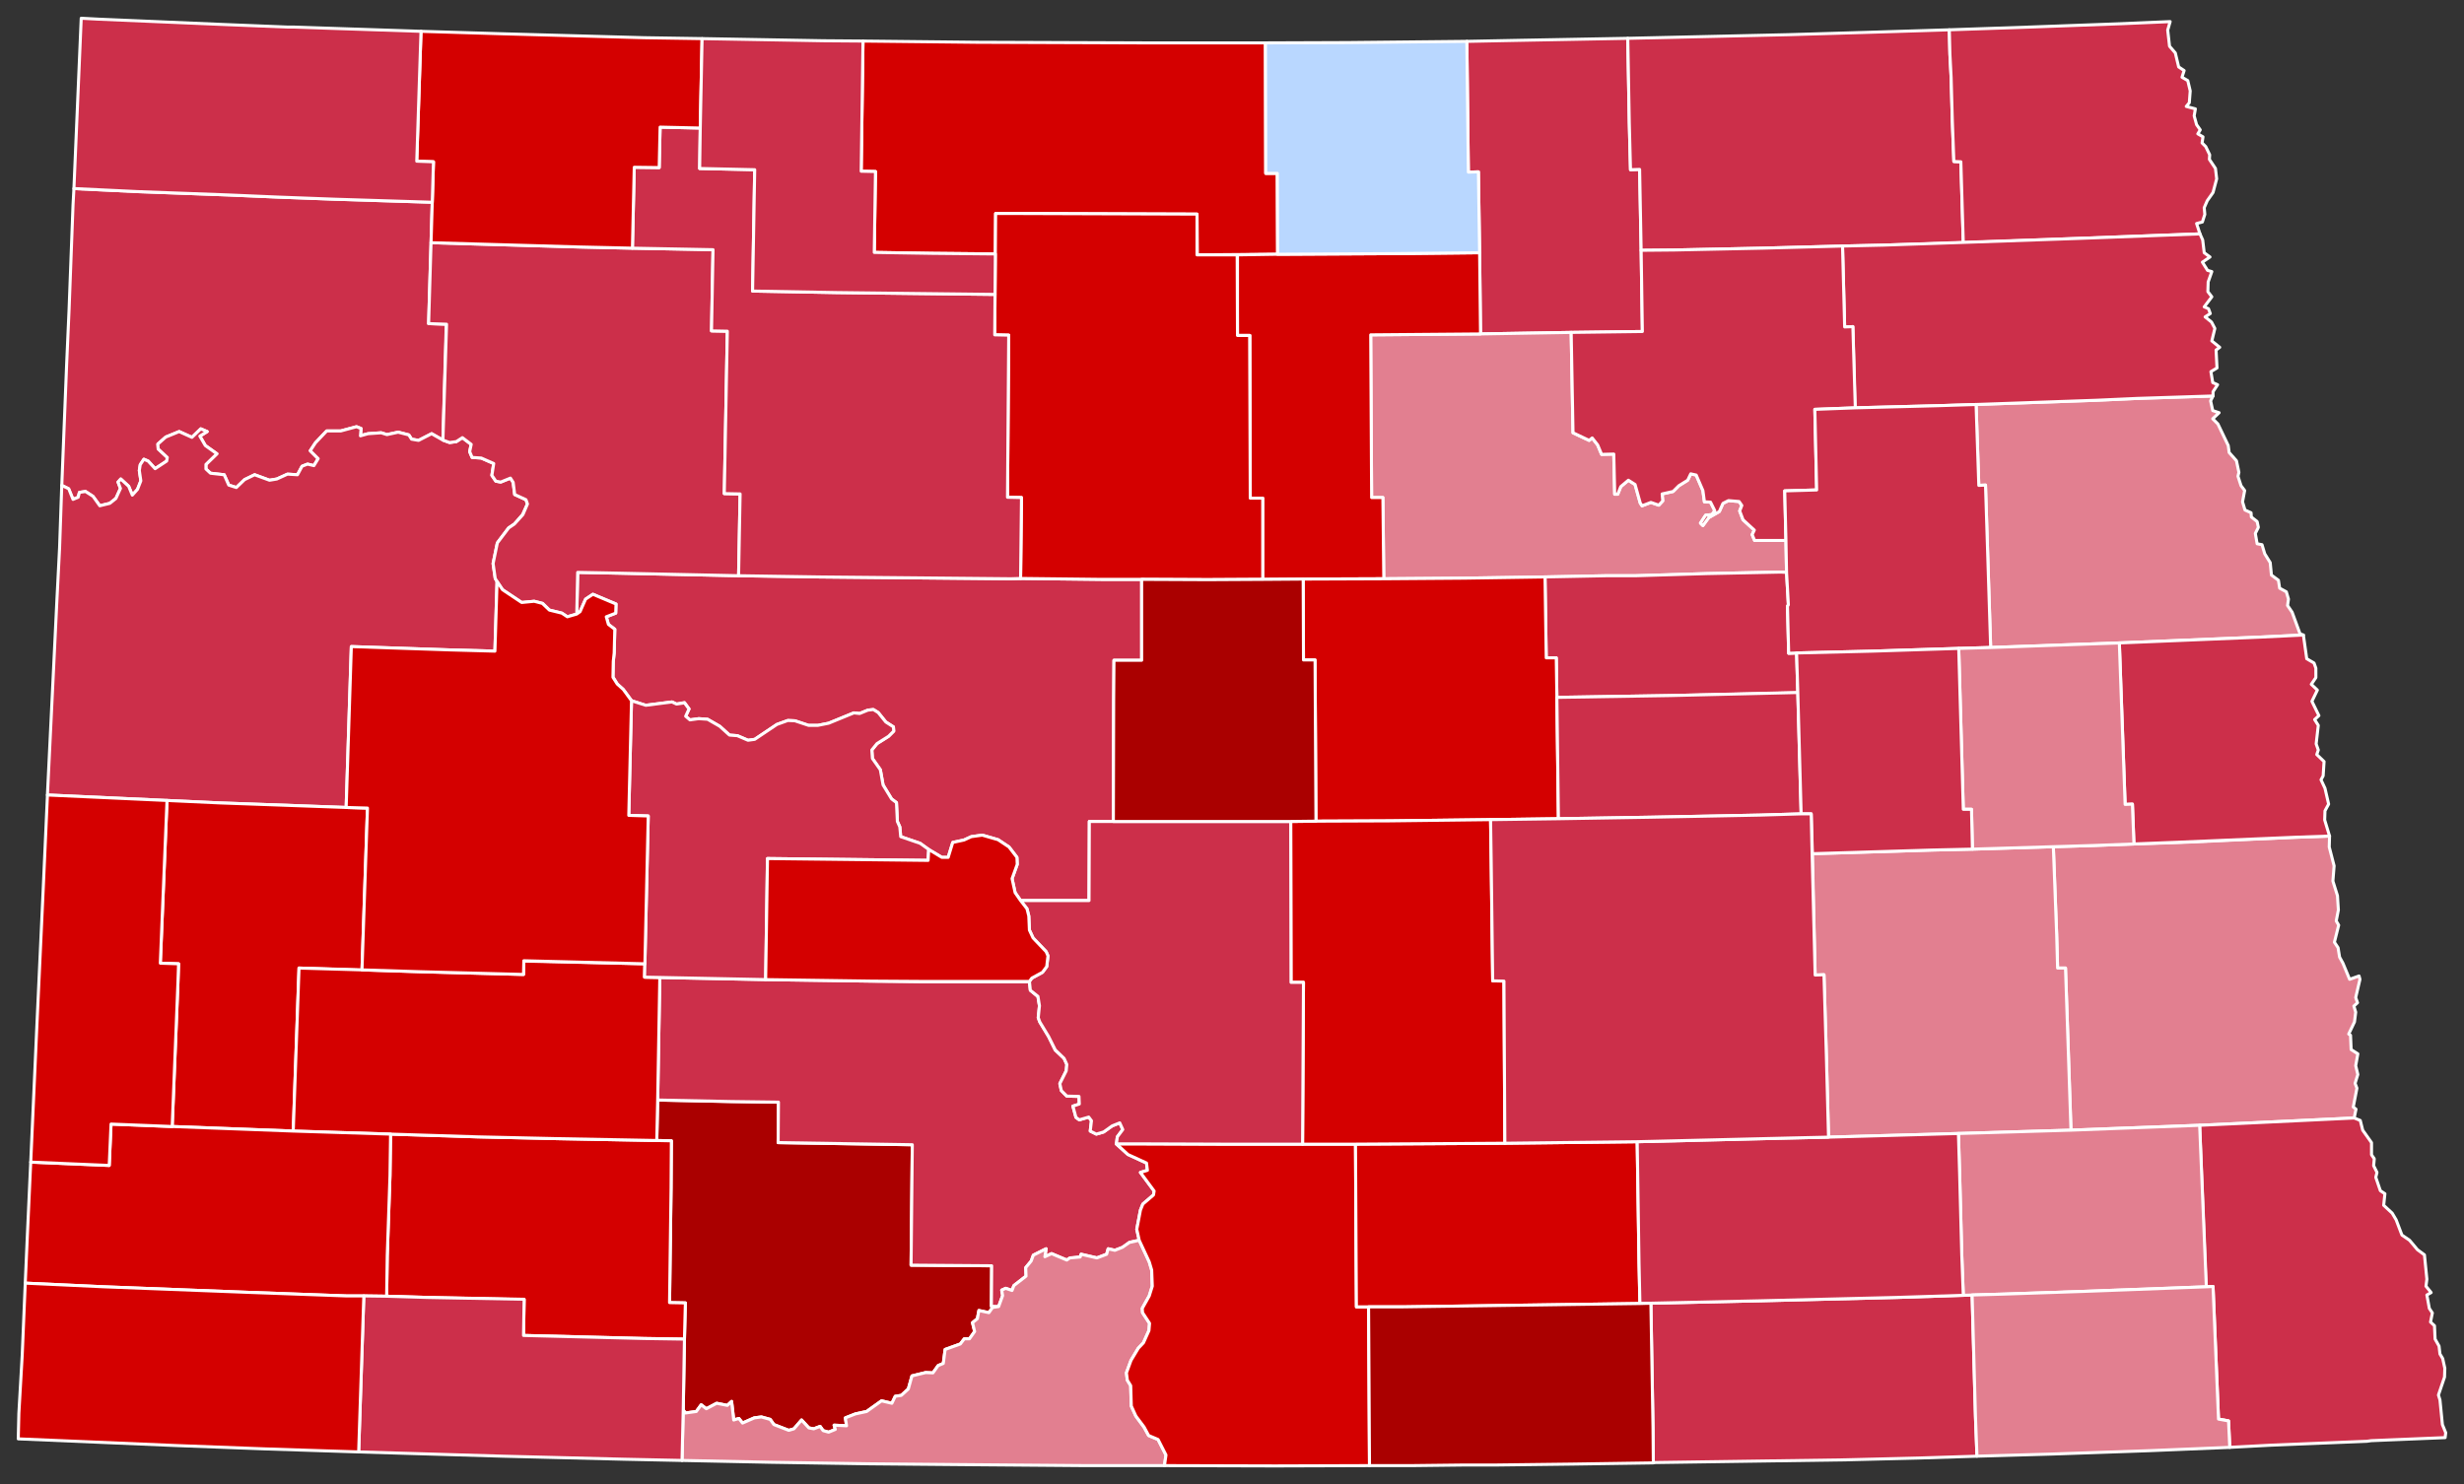
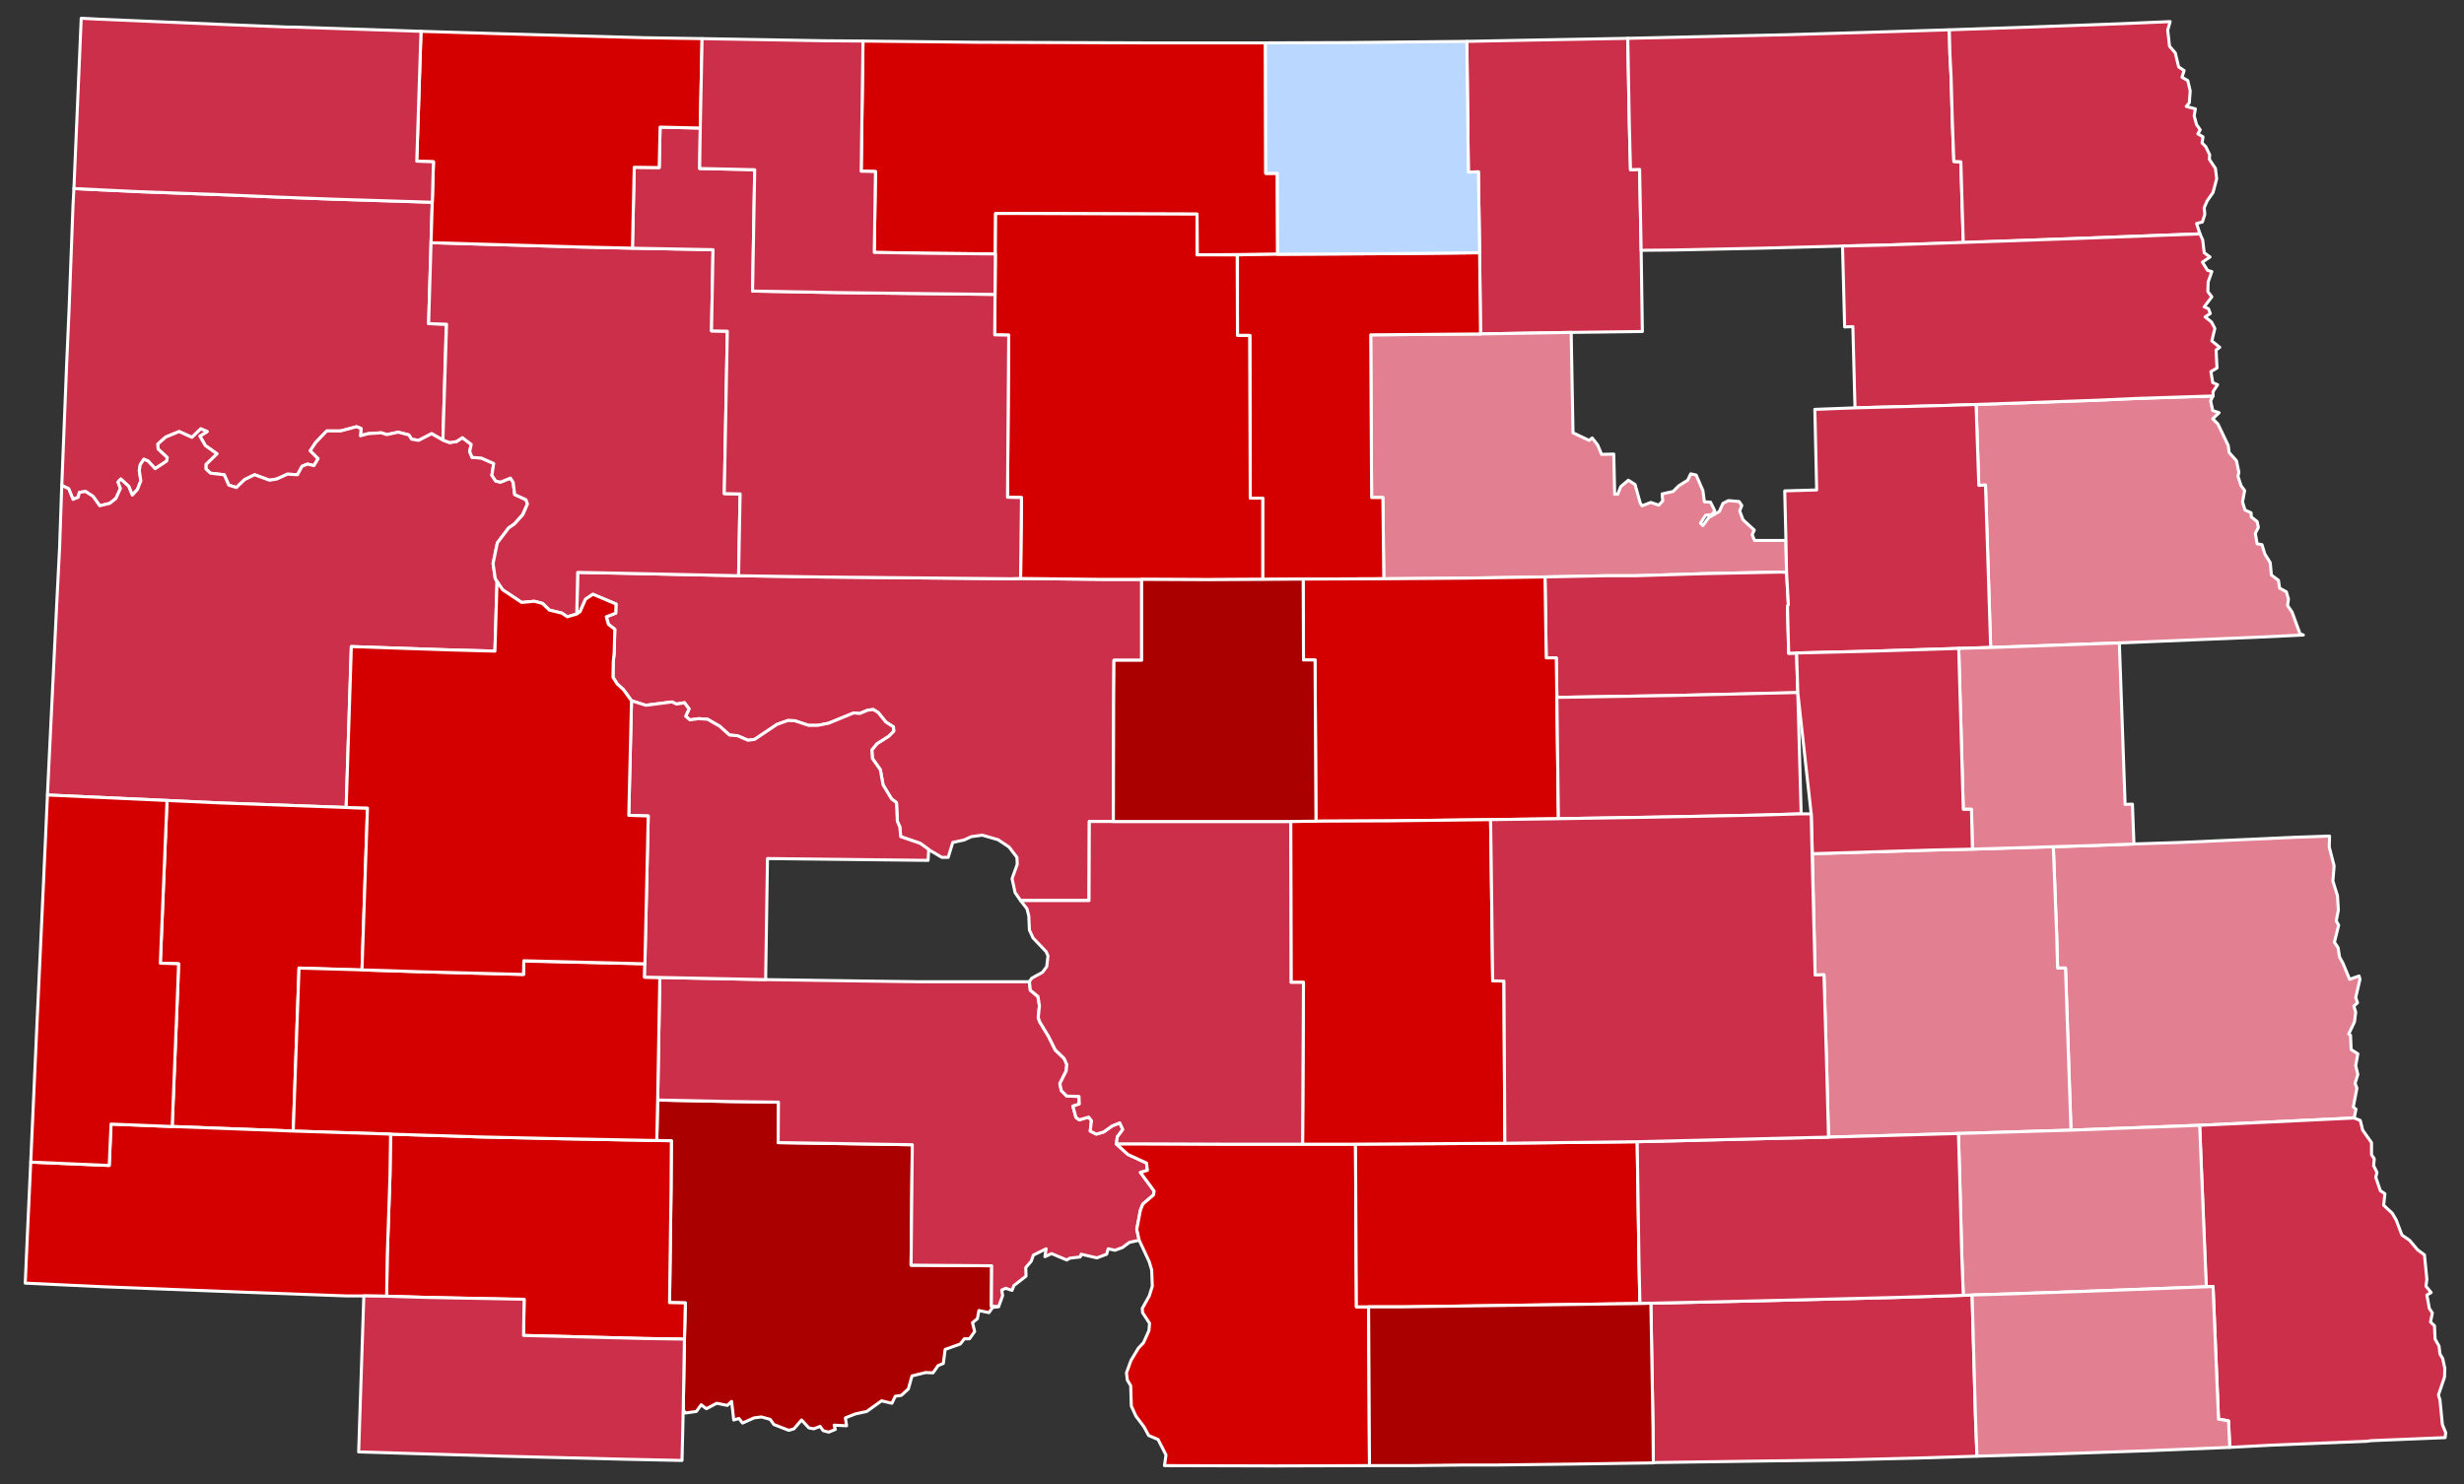
<svg xmlns="http://www.w3.org/2000/svg" xmlns:ns1="http://sodipodi.sourceforge.net/DTD/sodipodi-0.dtd" xmlns:ns2="http://www.inkscape.org/namespaces/inkscape" version="1.2" viewBox="0 0 810 488" width="810" height="488" id="svg3020" ns1:docname="North_Dakota_Presidential_Election_Results_1988.svg" ns2:version="0.92.3 (2405546, 2018-03-11)">
  <rect x="0" y="0" width="810" height="488" fill="#333333" stroke="none" />
  <defs id="defs3024" />
  <ns1:namedview pagecolor="#ffffff" bordercolor="#666666" borderopacity="1" objecttolerance="10" gridtolerance="10" guidetolerance="10" ns2:pageopacity="0" ns2:pageshadow="2" ns2:window-width="2033" ns2:window-height="1952" id="namedview3022" showgrid="false" ns2:zoom="1.3035162" ns2:cx="413.71867" ns2:cy="182.62754" ns2:window-x="1646" ns2:window-y="0" ns2:window-maximized="0" ns2:current-layer="North Dakota" />
  <title id="title2962">North_Dakota_Presidential_Election_Results_2020-svg</title>
  <style id="style2964">
		.s0 { fill: #e27f90;stroke: #ffffff;stroke-linecap: round;stroke-linejoin: round } 
		.s1 { fill: #cc2f4a;stroke: #ffffff;stroke-linecap: round;stroke-linejoin: round } 
		.s2 { fill: #86b6f2;stroke: #ffffff;stroke-linecap: round;stroke-linejoin: round } 
		.s3 { fill: #4389e3;stroke: #ffffff;stroke-linecap: round;stroke-linejoin: round } 
		.s4 { fill: #b9d7ff;stroke: #ffffff;stroke-linecap: round;stroke-linejoin: round } 
		.s5 { fill: #d40000;stroke: #ffffff;stroke-linecap: round;stroke-linejoin: round } 
	</style>
  <g id="North Dakota" style="fill:#cc2f4a;fill-opacity:1">
    <path id="Williams" class="s0" d="m24.3 62l20.9 1 29.8 1.1 16.3 0.7 18.7 0.7 32.1 1-0.4 13.3-0.8 26.6 5.8 0.2-1.1 38.1-3.7-2.1-4.3 2.2-2.3-0.4-0.9-1.4-3.5-0.9-3.7 0.8-1.9-0.6-4.3 0.3-2.5 0.6 0.2-2.3-1.5-0.6-5.2 1.4h-4.6l-3.7 3.9-1.7 2.6 2.6 2.6-1.4 2.3-2.1-0.5-1.8 0.7-1.5 2.8-3.3-0.2-3.5 1.6-2.4 0.4-4.9-1.8-3.3 1.6-2.7 2.6-2.5-0.8-1.5-3.4-4.5-0.5-1.5-1.4v-1.5l3.6-3.5-3.8-2.7-1.8-3.1 2.4-1.5-2.1-0.9-2.9 2.8-4.2-1.9-4.4 1.8-2.6 2.3 0.1 1.6 3 2.8-0.2 1.2-3.8 2.5-2.3-2.5-1.4-0.6-1.2 1.8-0.3 1.9 0.5 3.4-1.1 2.8-1.7 1.9-1.2-2.9-2.6-2.4-0.9 1 0.8 2.1-1.5 3.3-2 1.6-3.3 0.8-2.3-3.1-2.4-1.6-2 0.3-0.4 1.6-1.7 0.7-1.5-3.5-2.2-1.1 1.6-39.9 0.8-18 1.3-34.4z" style="fill:#cc2f4a;fill-opacity:1" />
    <path id="Grant" class="s1" d="m216.2 361.7l24.3 0.5 15.4 0.2-0.1 13.3 44.1 0.7v0.4l-0.4 39.2 26.5 0.2-0.1 13.3 2.4 0.1-2 0.3-1.2 1.7-3.3-0.7-0.5 2.7-1.6 1.3 0.7 2.9-1.7 2.4h-1.7l-1.3 1.7-5 1.8-0.6 4.6-1.7 0.7-1.7 2.4-2.4-0.1-4.5 1.1-1.2 4.3-2.3 2.1-2 0.3-1.1 2.3-3.4-0.8-4.9 3.5-3.7 0.8-3.3 1.3 0.4 2.6-4.1-0.2 0.4 1.4-2.2 0.9-1.8-0.5-1-1.4-2.1 0.8-1.6-0.3-2.4-2.6-2.5 2.9-1.7 0.5-4.9-1.9-1.2-1.7-2.9-0.8-2.4 0.3-3.8 1.7-1.2-1.5-1.7 0.5-0.7-6.1-1.4 1.3-3.5-0.7-3.4 1.8-1.7-1.3-1.6 2.2-3.6 0.5-0.7-1 0.4-23.3 0.3-11.9-5.2-0.1 0.5-37.7 0.1-15.5-4.8-0.1z" style="fill:#aa0000;fill-opacity:1" />
    <path id="Grand Forks" class="s0" d="m649.6 133l39.8-1.4 13.3-0.6 24.8-0.8-0.8 1.6 0.7 3.2 2.1 0.7-2.1 2 1.7 1.7 3.4 7.1 0.3 2.3 2.4 2.7 0.8 3.8-0.3 1.3 1 3.1 1.2 1.6-0.7 3.7 0.8 2.7 2 0.9 0.1 1.4 1.9 1.5 0.4 1.9-1 2 0.6 3.4 1.6 0.3 0.9 3 1.8 2.9 0.4 4.1 2.3 1.7 0.4 2.6 2.2 1.2 0.7 2.4-0.3 2.1 1.5 2.2 2.6 7.1 1.1 0.4-14.5 0.7-46 1.9-42.3 1.5-1.7-53.4-2.2 0.1z" style="fill:#e27f90;fill-opacity:1" />
    <path id="McKenzie" class="s0" d="m20.3 159.6l2.3 1.1 1.4 3.5 1.7-0.7 0.4-1.6 2-0.3 2.5 1.6 2.2 3.1 3.3-0.8 2-1.6 1.5-3.3-0.8-2.1 0.9-1 2.6 2.4 1.2 2.9 1.7-1.9 1.1-2.8-0.5-3.4 0.3-1.9 1.2-1.8 1.4 0.6 2.3 2.5 3.8-2.5 0.2-1.2-3-2.8-0.1-1.6 2.6-2.3 4.4-1.8 4.2 1.9 2.9-2.8 2.1 0.9-2.4 1.5 1.8 3.1 3.8 2.7-3.6 3.5v1.5l1.5 1.4 4.5 0.5 1.5 3.4 2.5 0.8 2.7-2.6 3.3-1.6 4.9 1.8 2.4-0.4 3.5-1.6 3.3 0.2 1.5-2.8 1.8-0.7 2.1 0.5 1.4-2.3-2.6-2.6 1.7-2.6 3.7-3.9h4.6l5.2-1.4 1.5 0.6-0.2 2.4 2.5-0.7 4.3-0.3 1.9 0.6 3.7-0.8 3.5 0.9 0.9 1.4 2.3 0.4 4.3-2.2 3.7 2.1 2.2 0.8 2.2-0.3 2-1.3 2.9 2.2-0.5 2.4 0.8 1.9 3 0.2 4.1 1.8-0.6 3.9 1.3 1.9 1.6 0.3 3.2-1.3 0.9 1.4 0.5 4 3.7 1.7 0.5 1.4-1.6 3.5-2.7 3.1-1.9 1.3-3.7 4.9-1.4 6.8 0.7 4.9 0.6 1-0.7 22.9-14.6-0.4-32.6-1.1-1.7 52.9-41.6-1.5-17.3-0.8-39.3-1.8 3.1-63.7 0.9-17.6z" style="fill:#cc2f4a;fill-opacity:1" />
    <path id="Towner" class="s2" d="m482.2 13.6l15.1-0.3 37.8-0.7 0.5 27.7 0.4 15.5 3-0.1 0.5 26.6 0.4 26.7-23.4 0.3-29.8 0.5-0.3-26.7-0.4-26.6-3.3 0.1z" style="fill:#cc2f4a;fill-opacity:1" />
    <path id="Cass" class="s0" d="m675 278.4l13.3-0.4 13.2-0.5 15.4-0.5 37.5-1.7 11.4-0.4-0.1 3.6 1.6 6.2-0.4 5 1.5 4.8 0.3 4.7-0.7 3.6 0.8 1.4-1.4 5.6 1.2 1.8 0.5 3.1 1.1 2 2.2 5.3 3.1-1.1 0.3 1.1-1.4 6 0.6 1.7-1.2 1.1 0.6 2-0.4 3.2-1.9 4 0.6 0.4 0.2 4.7 2.2 1.4-0.7 3.9 0.7 2.9-0.9 2.9 0.6 1.6-1.2 6.2 0.9 0.7-0.6 2.9-37.8 1.8-13 0.6-26.5 1-15.8 0.6-1.8-53.3h-2.6l-0.3-10.9z" style="fill:#e27f90;fill-opacity:1" />
    <path id="Benson" class="s2" d="m486.7 109.8l29.8-0.5 0.6 33 5.3 2.5 1-0.8 1.8 2.3 1.3 3.1 4-0.1 0.3 13.2h1l1-2.5 2.5-2.1 2.2 1.4 1.7 6.1 0.6 0.9 2.9-1.1 2.6 0.9 1.3-1.4-0.2-2.3 3.6-0.8 1.9-1.9 2.9-1.8 1-2.1 1.8 0.4 2.2 5.1 0.5 3.7 2 0.1 1.4 2.8-0.9 1.3-2.1 0.2-1.7 2.6 0.8 0.8 1.9-2.6 3.5-2 1.2-2.7 1.8-0.9 3.5 0.3 0.9 1.3-0.7 1.8 1.1 2.9 3.7 3.4-0.7 1.5 0.8 1.9h10.3l0.2 10.5-1.9-0.1-24.3 0.5-23.3 0.7h-9.5l-20.4 0.4-26.5 0.4-26.5 0.2-0.3-26.7h-3.7l-0.3-53.5z" style="fill:#e27f90;fill-opacity:1" />
-     <path id="Traill" class="s0" d="m696.7 211.4l46-1.9 14.5-0.7 1.1 7.8 2.4 1.4 0.6 1.7v3.1l-1.5 2.2 2 1.9-1.8 3.7 2.3 4.7-1.4 1.3 1.2 1.9-0.7 6.1 0.7 2-0.5 1.5 2.4 2.3-0.3 4.7-0.7 1.3 1.3 2.8 1.2 5.2-1.2 2.2-0.1 3 1.6 5.3-11.4 0.4-37.6 1.6-15.3 0.6-0.5-13.1-2.4 0.1z" style="fill:#cc2f4a;fill-opacity:1" />
    <path id="McLean" class="s0" d="m242.8 189.3l26.5 0.4 62.9 0.6 3.3-0.1 26.5 0.3h13.3v26.6h-9.1l-0.1 13-0.1 40h-7.9l-0.1 26h-22.5l-1.8-2.6-1-4.6 1.7-4.7-0.1-2.3-2.6-3.4-3.6-2.4-5.2-1.5-3.6 0.5-2.4 1.1-3.7 0.8-1.5 4.9h-2.1l-4.4-2.6-2.7-2-6.4-2.2-0.3-3.2-0.8-1.8-0.3-6.2-1.6-1.2-2.8-4.6-0.9-5-2.6-3.7-0.2-2.8 1.7-2.1 3.8-2.4 1.7-1.7-0.1-1.4-2.5-1.6-2.5-3.1-1.6-1-1.8 0.2-2.7 1.1-1.9-0.2-8.3 3.4-3.5 0.7h-3.1l-4.5-1.5-2.3-0.1-3.6 1.3-7.3 4.9-2.2 0.3-3.5-1.5-2.6-0.2-3.2-2.9-4-2.3-2.9-0.2-2.9 0.4-1.4-1.2 1.1-2.4-1.5-2.1-2.6 0.5-1.5-0.7-8.7 1.1-4.6-1.5-2.7-3.7-2-1.8-1.4-2.3 0.1-5.1 0.3-2.8 0.2-7.8-2.1-1.6-0.7-2.5 3.1-1.2 0.1-3-7.6-3.2-2.4 1.6-1.8 4.1-1.1 0.8 0.3-13.7 10.6 0.2z" style="fill:#cc2f4a;fill-opacity:1" />
    <path id="Cavalier" class="s1" d="m535.1 12.6l52.9-1.2 27-0.8 25.8-0.8 0.2 8 0.4 7.6 0.4 14.4 0.5 13.3 2.3 0.1 0.8 26.6-26.4 0.8-13.3 0.3-26.5 0.7-28.8 0.6-10.9 0.1-0.5-26.6-3 0.1-0.4-15.5z" style="fill:#cc2f4a;fill-opacity:1" />
    <path id="Morton" class="s0" d="m217.1 321.4l34.6 0.7 34.9 0.5 15.5 0.2h36.3l0.3 2.8 2.5 2.1 0.5 3-0.4 3.9 0.5 1.4 2.9 4.8 2.2 4.5 2.9 2.7 0.9 2-0.2 2.1-2.1 4.2 0.5 2.3 1.8 1.8 4 0.1 0.1 2.6-2.1 0.6 1 3.7 1.1 0.8 3.1-0.9 0.9 1.2-0.4 3.4 2 1 2.4-0.7 2.8-2 2.5-1 1 2.2-1.8 2.4-0.3 2.4 3.8 3.4 6.1 2.8 0.3 2.4-2.3 0.7 4.5 6.1-0.2 1.3-3.5 3-0.8 2-1.2 6.3 0.8 3.6-3.2 0.7-2.3 1.7-2.5 0.9-2.2-0.5-0.5 1.8-3.2 1.2-5.2-1.2-0.3 0.9-3.4 0.4-1 0.6-5-2.1-2.2 1 0.4-2.6-4.2 2.1-0.7 2-1.8 2.1 0.1 2.8-4 3.1-0.6 1.6-2.1-0.7-1.3 0.6 0.3 1.8-1.3 3.6-2.4-0.1 0.1-13.3-26.5-0.2 0.4-39.2v-0.4l-44.1-0.7 0.1-13.3-15.4-0.2-24.3-0.5 0.7-40.2z" style="fill:#cc2f4a;fill-opacity:1" />
    <path id="Richland" class="s0" d="m723.1 370l13-0.6 37.8-1.8 2 0.8 0.8 3.2 2.9 4.1v4l0.9 1.3-0.2 2.3 1.1 2.2-0.4 1.6 1.5 4.4 1.5 1-0.4 3.8 2.8 2.6 1.3 2.2 1.9 5 2.5 1.7 2.6 3.1 2.3 1.7 0.8 8-0.3 2.3 1.7 2.1-1.4 0.8 0.8 4.4 1 1.5-0.6 3 1.3 1.2 0.2 4.4 1.3 2.3 0.3 2.6 0.9 1.5 0.7 3.2-0.1 2.9-2 5.9 0.5 1.6 0.8 8.1 1.1 2.7-0.2 1.6-24.3 1-1.4 0.2-31.8 1.3-13.3 0.7-0.4-8.7-3.3-0.6-1.8-43.6-2.3 0.1z" style="fill:#cc2f4a;fill-opacity:1" />
    <path id="Pembina" class="s0" d="m640.8 9.8l26.4-0.9 30-1.1 16.2-0.7-0.8 2.8 0.6 5.3 1.9 2.2 1.1 4.6 1.8 1.2-0.7 2.2 1.9 1.1 0.8 3.4-0.3 3.9-1 1.2 3 0.8-0.4 2.3 0.8 2.9 1.2 1.7-0.8 1.3 1.7 1-0.3 2 1.2 1.2 1.3 2.7-0.1 1.5 2 3 0.4 3.4-1.2 4.5-1.9 2.7-1 2.3 0.2 2.2-0.8 2.5-1.9 0.5 1.1 3.4-40.2 1.5-37.6 1.4-0.8-26.6-2.3-0.1-0.5-13.3-0.4-14.4-0.4-7.6z" style="fill:#cc2f4a;fill-opacity:1" />
    <path id="Walsh" class="s0" d="m605.7 80.9l13.3-0.3 26.4-0.9 37.6-1.3 40.2-1.5 0.9 2 0.5 4.2 1.9 1.4-2.5 1.7 1.7 2.7 1.4 0.4-1.2 3.4-0.1 3.2 1.3 1.7-2.5 3.3 1.4 0.6 0.6 1.6-1.7 1.1 2.1 1.7 1.1 2.1-1 4.1 2.6 2.1-1.2 0.9 0.3 5.9-2 1.2 0.6 3.6 1.6 0.7-1.5 2.3v1.4l-24.8 0.8-13.3 0.6-39.8 1.4-12.7 0.4-27.1 0.7-0.7-26.7-2.7 0.1z" style="fill:#cc2f4a;fill-opacity:1" />
-     <path id="Sioux" class="s3" d="m224.2 480.2l0.4-16.6 0.7 1 3.6-0.5 1.6-2.2 1.7 1.3 3.4-1.8 3.5 0.7 1.4-1.3 0.7 6.1 1.7-0.5 1.2 1.5 3.9-1.7 2.3-0.3 2.9 0.8 1.2 1.7 4.9 1.9 1.7-0.5 2.5-2.9 2.4 2.6 1.6 0.3 2.1-0.8 1 1.4 1.8 0.5 2.2-0.9-0.4-1.4 4.1 0.2-0.4-2.6 3.3-1.3 3.7-0.8 4.9-3.5 3.4 0.8 1.1-2.3 2-0.3 2.3-2.1 1.2-4.3 4.5-1.1 2.4 0.1 1.7-2.4 1.7-0.7 0.6-4.6 5-1.8 1.3-1.7h1.7l1.7-2.4-0.7-2.9 1.6-1.3 0.5-2.7 3.3 0.7 1.2-1.7 2-0.3 1.3-3.6-0.3-1.8 1.3-0.6 2.1 0.7 0.6-1.6 4-3.1-0.1-2.8 1.8-2.2 0.7-1.9 4.2-2.1-0.4 2.6 2.2-1 5 2.1 1-0.7 3.4-0.3 0.3-0.9 5.2 1.2 3.2-1.2 0.5-1.8 2.2 0.5 2.5-1 2.3-1.6 3.2-0.7 3.3 7.1 0.8 2.7 0.2 5.3-1 3.2-2.3 4.1 0.1 1.4 2.3 3.5-0.2 2.4-1.8 4-1.7 1.8-2.4 4-1.5 4.1 0.3 2.4 1.1 1.8 0.2 6.7 1.5 3.3 2.7 3.7 1.5 2.7 3.1 1.3 2.6 5.1-0.5 3.5h-25.5l-37.4-0.3-34-0.3-32.3-0.5z" style="fill:#e27f90;fill-opacity:1" />
-     <path id="Ramsey" class="s0" d="m516.5 109.3l23.4-0.3-0.4-26.7 10.9-0.1 28.8-0.6 26.5-0.7 0.7 26.6 2.7-0.1 0.8 26.7-13.3 0.5 0.6 26.5-10.5 0.3 0.4 16.3h-10.3l-0.8-1.9 0.7-1.5-3.7-3.4-1.1-2.9 0.7-1.8-0.9-1.3-3.5-0.3-1.8 0.9-1.2 2.7-3.5 2-1.9 2.6-0.8-0.8 1.7-2.6 2.1-0.2 0.9-1.3-1.4-2.8-2-0.1-0.5-3.7-2.2-5.1-1.8-0.4-1 2.1-2.9 1.8-1.9 1.9-3.6 0.8 0.2 2.3-1.3 1.4-2.6-0.9-2.9 1.1-0.6-0.9-1.7-6.1-2.2-1.4-2.5 2.1-1 2.5h-1l-0.3-13.2-4 0.1-1.3-3.1-1.8-2.3-1 0.8-5.3-2.5z" style="fill:#cc2f4a;fill-opacity:1" />
    <path id="Bottineau" class="s0" d="m283.7 13.5l37.4 0.4 55.2 0.2h39.7l0.1 42.9h3.8l0.1 26.6-13.2 0.1-13.2 0.1-0.1-13.4-59.6-0.2h-6.6l-0.1 13.3-20.8-0.2-19-0.3 0.4-26.6-4.7-0.1z" style="fill:#d40000;fill-opacity:1" />
    <path id="Hettinger" class="s1" d="m128.4 372.9l28.5 0.9 26.8 0.6 32.2 0.6 4.8 0.1-0.1 15.5-0.5 37.7 5.2 0.1-0.3 11.9-13.3-0.2-39.6-1 0.2-11.8-31.9-0.7-13.3-0.4 0.2-13.3 0.9-26.3z" style="fill:#d40000;fill-opacity:1" />
    <path id="Mountrail" class="s2" d="m141.7 79.8l48.5 1.4 17.7 0.4 26.5 0.5-0.5 26.7 5.2 0.1-1 53.4 5.2 0.1-0.5 26.9-42.3-0.9-10.6-0.2-0.3 13.7-3.1 0.9-1.8-1.2-4.1-1-2.2-2.2-2.8-0.7-4.1 0.4-6.3-4.2-1.8-2.7-0.6-1-0.7-4.9 1.4-6.8 3.7-4.9 1.9-1.3 2.8-3.1 1.5-3.5-0.5-1.4-3.7-1.7-0.5-4-0.9-1.4-3.2 1.3-1.6-0.3-1.3-1.9 0.6-3.9-4.1-1.8-3-0.2-0.8-1.9 0.5-2.4-2.9-2.2-2 1.3-2.2 0.3-2.2-0.8 1.2-38.1-5.9-0.2z" style="fill:#cc2f4a;fill-opacity:1" />
    <path id="Emmons" class="s1" d="m367 376.1h8.1l26.5 0.1h26.6 17.4l0.2 38 0.1 15.5h4l0.3 52.2-31 0.1-36.4-0.1 0.5-3.5-2.6-5.1-3.1-1.3-1.5-2.8-2.7-3.6-1.5-3.3-0.2-6.7-1.1-1.8-0.3-2.4 1.5-4.1 2.4-4 1.7-1.8 1.8-4 0.2-2.4-2.3-3.5-0.1-1.4 2.3-4.1 1-3.2-0.2-5.3-0.8-2.7-3.3-7.1-0.8-3.6 1.2-6.3 0.8-2 3.5-3 0.2-1.3-4.5-6.1 2.3-0.7-0.3-2.4-6.1-2.8z" style="fill:#d40000;fill-opacity:1" />
    <path id="Pierce" class="s0" d="m406.8 83.8l13.2-0.2 37.6-0.2 28.8-0.3 0.3 26.7-36.1 0.3 0.3 53.5h3.7l0.3 26.7-26.5 0.1-13.3 0.1v-26.7h-4.1l-0.1-53.5h-4.1z" style="fill:#d40000;fill-opacity:1" />
    <path id="Billings" class="s1" d="m54.9 263.2l17.3 0.8 41.6 1.5 7 0.2-1.8 53.3-20.7-0.7-1.9 53.6-39.8-1.5 1.9-47.5 0.2-6-6-0.2z" style="fill:#d40000;fill-opacity:1" />
    <path id="Barnes" class="s0" d="m595.8 280.7l39.3-1.2 13.3-0.3 26.6-0.8 1.1 29 0.3 10.9h2.6l1.8 53.3-37 1.1-42.7 1.2-0.7-26.4-0.8-27-2.9 0.1z" style="fill:#e27f90;fill-opacity:1" />
    <path id="Eddy" class="s0" d="m507.9 189.7l20.4-0.4h9.5l23.3-0.7 24.3-0.5 1.9 0.1 0.6 10.7-0.3 0.4 0.4 15.5 2.6-0.1 0.4 13.1-41.9 0.9-37.3 0.6-0.2-13h-3.3z" style="fill:#cc2f4a;fill-opacity:1" />
    <path id="Nelson" class="s2" d="m587.3 188.2l-0.2-10.5-0.4-16.3 10.5-0.3-0.6-26.5 13.3-0.5 27-0.7 12.7-0.4 0.9 26.6 2.2-0.1 1.7 53.4-10.5 0.3-28.4 0.9-24.9 0.6-2.6 0.1-0.4-15.5 0.3-0.4z" style="fill:#cc2f4a;fill-opacity:1" />
    <path id="Wells" class="s0" d="m428.4 190.4l26.5-0.1 26.5-0.2 26.5-0.4 0.4 26.6h3.3l0.2 13 0.5 39.9-22.3 0.3-33.1 0.4-24.3 0.1-0.3-53h-3.8z" style="fill:#d40000;fill-opacity:1" />
    <path id="Stark" class="s1" d="m119 318.9l18.9 0.6 34.2 0.9 0.1-4.4 39.8 0.9-0.1 4.4 5.2 0.1-0.2 0.1-0.7 40.2-0.3 13.3-32.2-0.6-26.8-0.6-28.5-0.9-32-1 1.9-53.6z" style="fill:#d40000;fill-opacity:1" />
    <path id="Mercer" class="s1" d="m207.6 230.4l4.7 1.5 8.6-1.1 1.5 0.7 2.6-0.4 1.5 2-1.1 2.4 1.4 1.2 2.9-0.4 2.9 0.2 4 2.3 3.2 2.9 2.6 0.2 3.5 1.5 2.2-0.3 7.3-4.9 3.6-1.3 2.3 0.1 4.5 1.5h3.1l3.5-0.7 8.3-3.4 1.9 0.2 2.7-1.1 1.8-0.2 1.6 1 2.5 3.1 2.5 1.6 0.1 1.4-1.7 1.7-3.8 2.4-1.7 2.1 0.2 2.8 2.6 3.7 0.9 5 2.8 4.6 1.6 1.2 0.3 6.2 0.8 1.8 0.3 3.2 6.4 2.2 2.8 2-0.2 3.6-52.8-0.6-0.6 39.8-34.6-0.7-5.2-0.1 0.1-4.4 1.1-48.6-6.4-0.2z" style="fill:#cc2f4a;fill-opacity:1" />
    <path id="Slope" class="s0" d="m10.1 382.1l25.8 1.1 0.6-13.6 20.1 0.8 39.8 1.5 32 1-0.2 13.7-0.9 26.3-0.2 13.3-7.5-0.1h-5.8l-33-1.2-46.6-1.8-25.9-1.2 0.7-15.8z" style="fill:#d40000;fill-opacity:1" />
    <path id="Adams" class="s0" d="m119.6 426.1l7.5 0.1 13.3 0.4 31.9 0.6-0.2 11.9 39.6 1 13.3 0.2-0.4 23.3-0.4 16.6-19-0.4-39.9-1-47.4-1.4z" style="fill:#cc2f4a;fill-opacity:1" />
    <path id="Dickey" class="s1" d="m543.5 480.9l-0.1-11.5-0.7-40.9 36.1-0.8 44.7-1.1 21.9-0.7 2.9-0.1 1.1 39.8 0.5 13.2-19 0.6-24.4 0.6z" style="fill:#cc2f4a;fill-opacity:1" />
    <path id="McHenry" class="s0" d="m327.1 96.8l0.1-13.3 0.1-13.3h6.6l59.6 0.2v13.4h13.2l0.1 26.5h4l0.2 53.5h4.1v26.7l-18.1 0.1-21.7-0.1h-13.3l-26.5-0.3 0.3-26.6-4.6-0.1 0.4-53.3-4.6-0.1z" style="fill:#d40000;fill-opacity:1" />
    <path id="Ward" class="s0" d="m230.2 42.1l-0.2 13.3 18.1 0.4-0.7 39.9 27.7 0.5 25.4 0.3 26.6 0.3-0.1 13.3 4.6 0.1-0.4 53.3 4.6 0.1-0.3 26.6-3.2 0.1-63-0.6-26.5-0.4 0.5-26.9-5.2-0.1 1-53.4-5.2-0.1 0.5-26.7-26.5-0.5 0.6-26.6 8.2 0.1 0.3-13.3z" style="fill:#cc2f4a;fill-opacity:1" />
    <path id="Logan" class="s1" d="m445.6 376.2l33.1-0.2 16-0.1 43.5-0.5 0.6 39.8 0.3 13.4-78 1.1h-11.2-4l-0.1-15.5z" style="fill:#d40000;fill-opacity:1" />
    <path id="Steele" class="s2" d="m643.9 213.2l10.5-0.3 42.3-1.5 1.9 53.1 2.4-0.1 0.5 13.1-13.2 0.5-13.3 0.4-26.6 0.8-0.3-13.1h-2.7z" style="fill:#e27f90;fill-opacity:1" />
    <path id="Ransom" class="s2" d="m643.8 372.7l37-1.1 15.8-0.6 26.5-1 2.2 53.1-40 1.5-26.6 0.9-10.4 0.3-2.9 0.1-0.5-13.3-0.7-26.6z" style="fill:#e27f90;fill-opacity:1" />
    <path id="Rolette" class="s3" d="m416 14.1l27.1-0.1 39.1-0.4 0.5 43 3.3-0.1 0.4 26.6-28.8 0.3-37.6 0.2-0.1-26.6h-3.8z" style="fill:#b9d7ff;fill-opacity:1" />
    <path id="Burke" class="s0" d="m138.4 10.3l26.5 0.8 46.8 1.3 19.1 0.3-0.6 29.4-13.2-0.3-0.3 13.3-8.2-0.1-0.6 26.6-17.7-0.4-48.5-1.4 0.4-13.3 0.4-13.3-5.5-0.2z" style="fill:#d40000;fill-opacity:1" />
    <path id="Kidder" class="s0" d="m424.3 270.1l8.3-0.1 24.3-0.1 33.1-0.4 0.2 13.2 0.5 39.8h3.7l0.3 53.4-16 0.1-33.1 0.2h-17.4l0.2-35.4 0.1-17.8h-4.1z" style="fill:#d40000;fill-opacity:1" />
    <path id="Foster" class="s0" d="m511.8 229.3l37.3-0.6 41.9-1 1.1 39.9-13.3 0.4-36.1 0.7-30.4 0.5z" style="fill:#cc2f4a;fill-opacity:1" />
    <path id="Golden Valley" class="s1" d="m15.6 261.4l39.3 1.8-2.2 53.5 6 0.2-0.2 6-1.9 47.5-20.1-0.8-0.6 13.6-25.8-1.1 2-44.4 2.1-45.3z" style="fill:#d40000;fill-opacity:1" />
    <path id="Burleigh" class="s1" d="m335.5 296.1h22.5l0.1-26h7.9 31.7 26.6l0.1 52.9h4.1l-0.1 17.8-0.2 35.4h-26.6l-26.5-0.1h-8.1l0.3-2.3 1.8-2.4-1-2.2-2.5 1-2.8 2-2.4 0.7-2-1 0.4-3.4-0.9-1.2-3.1 0.9-1.1-0.8-1-3.7 2.1-0.7-0.1-2.5-4-0.1-1.8-1.8-0.5-2.3 2.1-4.2 0.2-2.1-0.9-2-2.9-2.8-2.2-4.4-2.9-4.8-0.5-1.4 0.4-3.9-0.5-3.1-2.5-2-0.3-2.9 0.8-1.1 3.5-1.9 1.4-1.9 0.4-3.5-0.6-1.4-4.3-4.5-1.2-2.6-0.2-4.6-0.6-2.4z" style="fill:#cc2f4a;fill-opacity:1" />
-     <path id="Bowman" class="s0" d="m8.3 421.9l25.8 1.2 46.7 1.8 33 1.2h5.8l-1.7 51.3-30.8-1-29.2-1.1-51.9-2.2 0.2-8.4 1.1-19.1z" style="fill:#d40000;fill-opacity:1" />
    <path id="LaMoure" class="s0" d="m538.2 375.4l49.6-1.2 13.3-0.3 42.7-1.2 0.4 13.3 0.7 26.6 0.5 13.3-21.9 0.7-44.7 1.1-36.1 0.8-3.6 0.1-0.3-13.4z" style="fill:#cc2f4a;fill-opacity:1" />
-     <path id="Griggs" class="s0" d="m591 227.8l-0.4-13.1 24.9-0.6 28.4-0.9 1.5 52.9h2.7l0.3 13.1-13.3 0.3-39.3 1.2-0.4-13.1h-3.3z" style="fill:#cc2f4a;fill-opacity:1" />
-     <path id="Oliver" class="s0" d="m305.3 279.3l4.3 2.6h2.1l1.5-4.9 3.7-0.8 2.4-1.1 3.6-0.5 5.2 1.5 3.6 2.4 2.6 3.4 0.1 2.3-1.7 4.7 1 4.6 1.8 2.6 2.1 2.7 0.6 2.4 0.2 4.6 1.2 2.6 4.3 4.5 0.6 1.4-0.4 3.5-1.4 1.9-3.5 1.9-0.8 1.1h-36.3l-15.5-0.1-34.9-0.5 0.6-39.8 52.8 0.6z" style="fill:#d40000;fill-opacity:1" />
+     <path id="Griggs" class="s0" d="m591 227.8l-0.4-13.1 24.9-0.6 28.4-0.9 1.5 52.9h2.7l0.3 13.1-13.3 0.3-39.3 1.2-0.4-13.1z" style="fill:#cc2f4a;fill-opacity:1" />
    <path id="Divide" class="s4" d="m138.4 10.3l-1.4 42.7 5.5 0.2-0.4 13.3-32.1-1-18.7-0.7-16.3-0.7-29.8-1.1-20.9-1 1.4-32.7 1-23.3 5.7 0.3 39.8 1.7 22.3 0.9h2z" style="fill:#cc2f4a;fill-opacity:1" />
    <path id="Sheridan" class="s1" d="m375.3 190.5l21.7 0.1 18.1-0.1 13.3-0.1 0.1 26.6h3.8l0.3 53-8.3 0.1h-26.6-31.7l0.1-40 0.1-13h9.1z" style="fill:#aa0000;fill-opacity:1" />
    <path id="Stutsman" class="s0" d="m490 269.5l22.3-0.3 30.4-0.5 36.1-0.7 13.3-0.4h3.3l0.3 13.1 1 39.9 2.9-0.1 0.8 27 0.7 26.4-13.3 0.3-49.6 1.2-43.5 0.5-0.3-53.3-3.7-0.1-0.5-39.8z" style="fill:#cc2f4a;fill-opacity:1" />
    <path id="McIntosh" class="s5" d="m449.9 429.7h11.2l78-1.1 3.6-0.1 0.7 40.9 0.1 11.6-26.9 0.4-24.8 0.3h-10.5l-17.3 0.2h-13.8z" style="fill:#aa0000;fill-opacity:1" />
    <path id="Sargent" class="s2" d="m648.3 425.8l10.4-0.3 26.6-0.9 40-1.5 2.2-0.1 1.8 43.6 3.3 0.6 0.4 8.7-26.8 1.1-31.7 1.1-24.6 0.7-0.5-13.2z" style="fill:#e27f90;fill-opacity:1" />
    <path id="Dunn" class="s0" d="m163.4 191.2l1.8 2.7 6.3 4.2 4.1-0.4 2.7 0.7 2.3 2.2 4.1 1 1.8 1.2 3.1-0.9 1.1-0.8 1.8-4.1 2.4-1.6 7.6 3.2-0.1 3-3.1 1.2 0.7 2.5 2.1 1.6-0.2 7.8-0.3 2.8-0.1 5.2 1.4 2.2 2 1.8 2.7 3.7-0.9 37.7 6.4 0.2-1.1 48.6-39.8-1-0.1 4.5-34.2-0.9-18.9-0.6 1.8-53.2-7-0.2 1.7-52.9 32.6 1.1 14.6 0.4z" style="fill:#d40000;fill-opacity:1" />
    <path id="Renville" class="s0" d="m230.2 42.1l0.6-29.4 39.9 0.7 13 0.1-0.6 42.8 4.7 0.1-0.4 26.6 19 0.3 20.8 0.2-0.1 13.3-26.6-0.3-25.4-0.3-27.7-0.5 0.7-39.9-18.1-0.4z" style="fill:#cc2f4a;fill-opacity:1" />
  </g>
</svg>